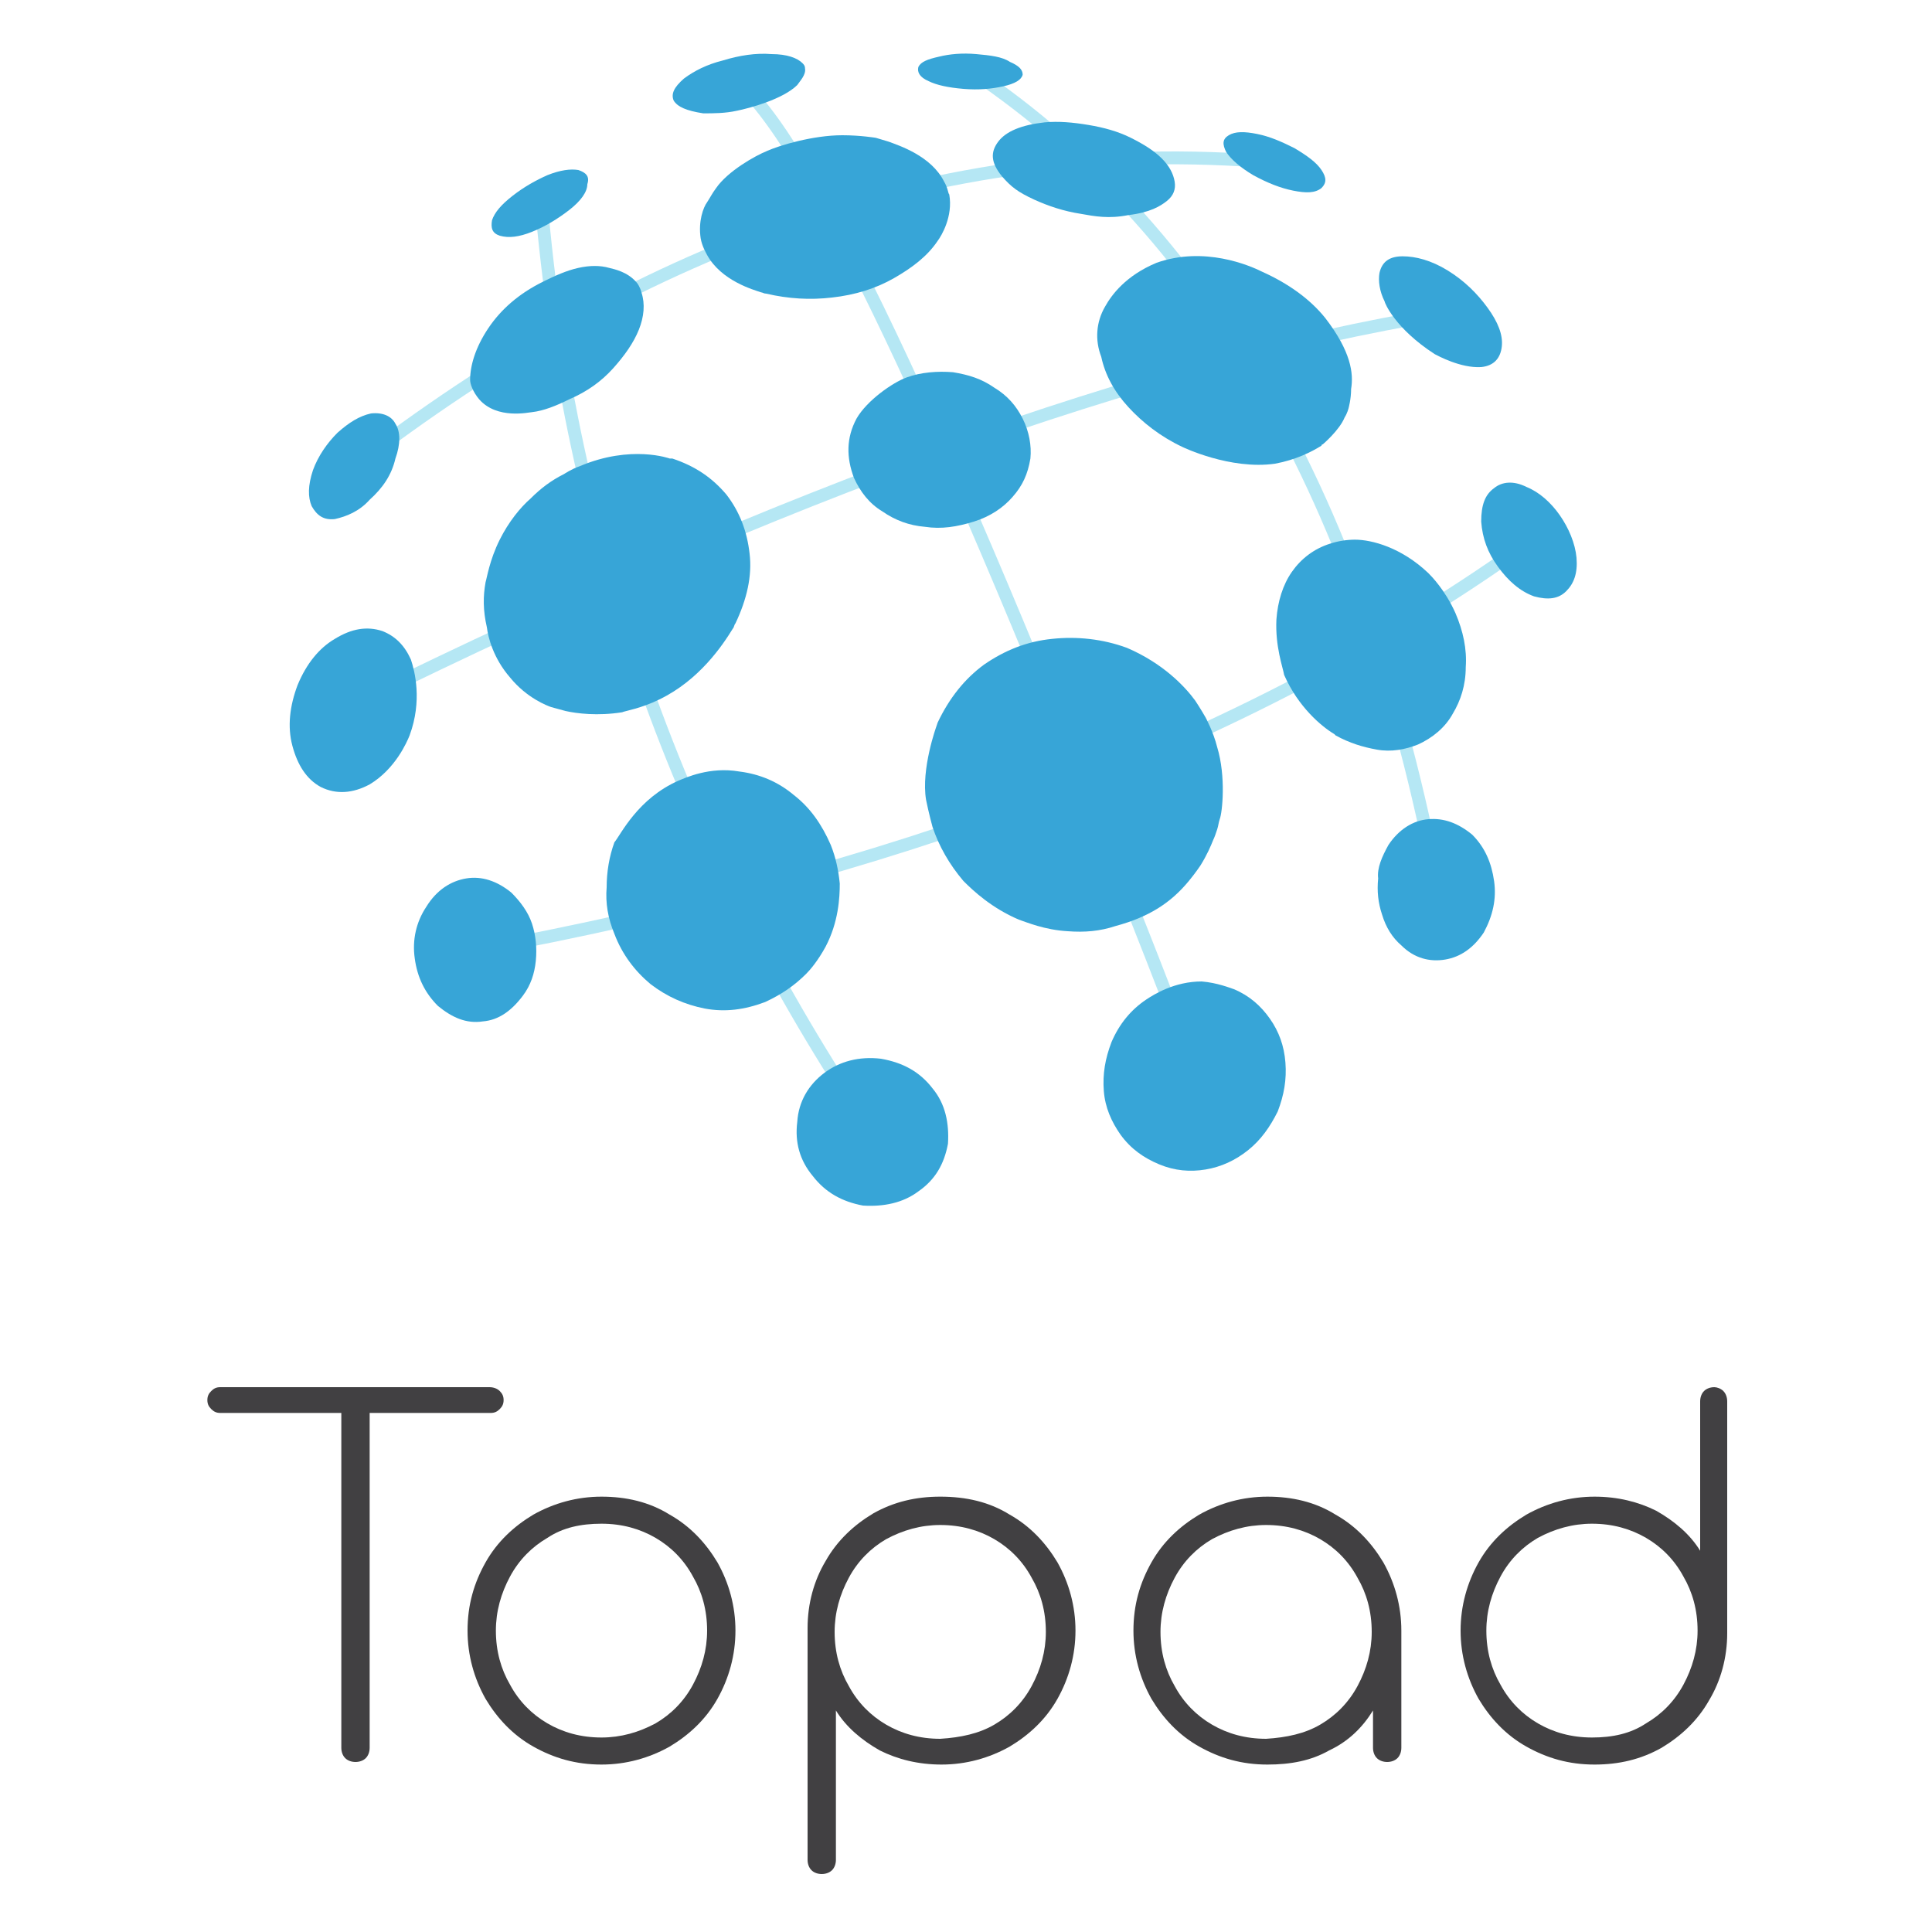
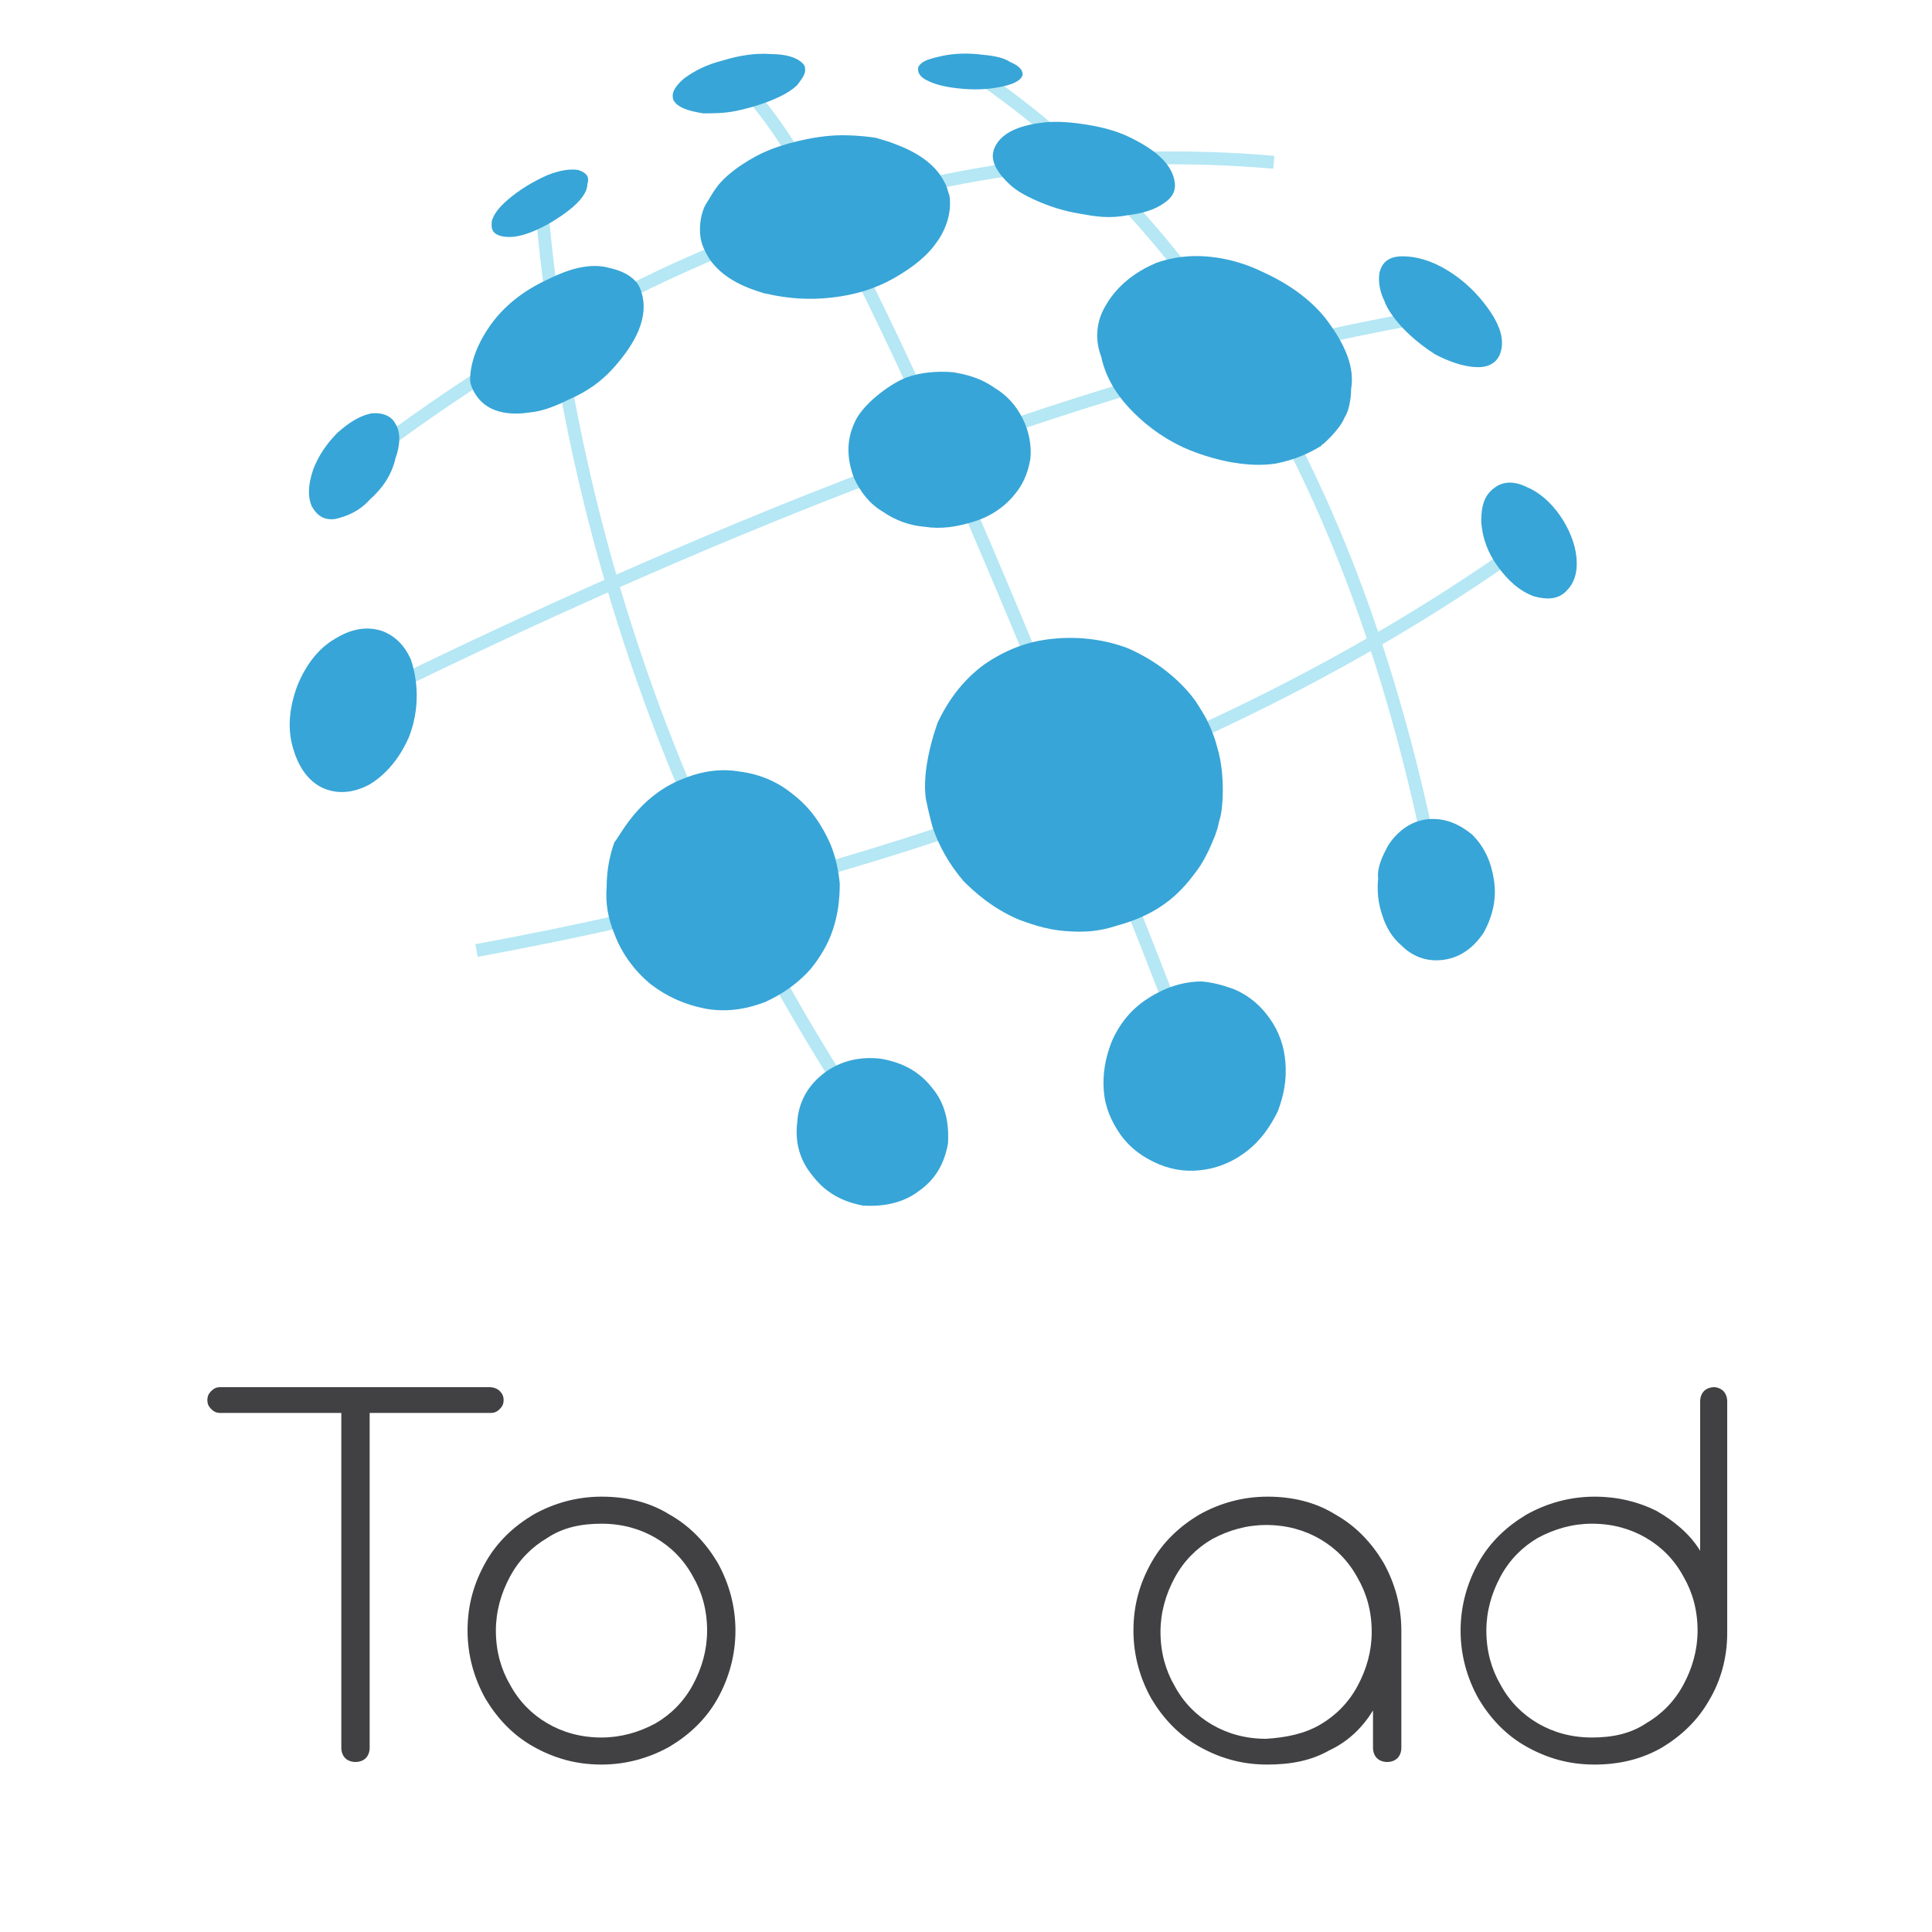
<svg xmlns="http://www.w3.org/2000/svg" version="1.1" id="Layer_1" x="0px" y="0px" viewBox="0 0 150 150" style="enable-background:new 0 0 150 150;" xml:space="preserve">
  <style type="text/css">
	.st0{fill:none;stroke:#B5E7F4;stroke-miterlimit:10;}
	.st1{fill:#37A5D7;}
	.st2{fill:#414042;}
</style>
  <path class="st0" d="M111.8,24.4C88.9,28.2,61,38.2,27.9,54.5" />
  <path class="st0" d="M92.3,81.7c-15.5-40.1-26.9-66-33.6-73.9" />
  <path class="st0" d="M37,73.8C68.3,68,96.3,58.2,118.8,42" />
  <path class="st0" d="M42,15.5c2.2,26.1,10.8,50.3,25.7,72.4" />
  <path class="st0" d="M75.4,5.5c19.2,12.9,31,34.9,36.4,64.5" />
  <path class="st0" d="M27.5,36.2C49,19.7,72.4,10.3,98.9,12.6" />
-   <path class="st1" d="M99.1,48.1c0.1-1.4,0.5-2.7,1.2-3.7s1.7-1.8,3-2.2c0.6-0.2,1.3-0.3,1.9-0.3l0,0c1.3,0,3.6,0.6,5.7,2.6  c0.2,0.2,1.3,1.3,2.1,3.1c0.6,1.4,0.9,2.8,0.8,4.2c0,1.4-0.4,2.6-1,3.6c-0.6,1.1-1.6,1.9-2.7,2.4c-1,0.4-2.1,0.6-3.2,0.4  c-1.1-0.2-2.1-0.5-3.2-1.1l-0.1-0.1c-1-0.6-2.8-2.1-3.9-4.6C99.6,51.8,99,50.2,99.1,48.1z" />
  <path class="st1" d="M95.8,76.8c1.2,0.5,2.1,1.3,2.8,2.3c0.7,1,1.1,2.1,1.2,3.4s-0.1,2.5-0.6,3.8c-0.6,1.2-1.3,2.2-2.3,3  s-2.1,1.3-3.3,1.5c-1.2,0.2-2.4,0.1-3.6-0.4s-2.2-1.2-3-2.3c-0.7-1-1.2-2.1-1.3-3.4c-0.1-1.3,0.1-2.5,0.6-3.8  c0.6-1.4,1.5-2.5,2.7-3.3c0.6-0.4,2.2-1.4,4.3-1.4C94.5,76.3,95.5,76.7,95.8,76.8z" />
  <path class="st1" d="M52.3,7.8c-0.2-0.5,0-1,0.8-1.7c0.8-0.6,1.8-1.1,3-1.4c1.3-0.4,2.6-0.6,3.8-0.5c1.2,0,2,0.3,2.4,0.7  c0.1,0.1,0.2,0.2,0.2,0.4c0.1,0.5-0.4,1-0.6,1.3c-1.1,1.1-3.7,1.8-4.7,2c-0.9,0.2-1.8,0.2-2.6,0.2C53.3,8.6,52.6,8.3,52.3,7.8z" />
  <path class="st1" d="M77.9,6.7C77,6.9,76,7,74.8,6.9s-2.1-0.3-2.7-0.6c-0.7-0.3-0.9-0.7-0.8-1.1c0.2-0.4,0.7-0.6,1.6-0.8  c0.8-0.2,1.8-0.3,2.9-0.2s2,0.2,2.6,0.6c0.7,0.3,1,0.6,1,1C79.3,6.2,78.8,6.5,77.9,6.7z" />
  <path class="st1" d="M115,28.5c-1.6,0.1-3.4-0.9-3.6-1c-3.1-2-3.9-4-3.9-4.1c-0.4-0.8-0.5-1.6-0.4-2.2c0.2-0.9,0.8-1.3,1.8-1.3  s2.2,0.3,3.5,1.1c1.3,0.8,2.3,1.8,3.1,2.9c0.8,1.1,1.2,2.1,1.1,3S116,28.4,115,28.5z" />
-   <path class="st1" d="M100.4,14.8c-1-0.2-2-0.6-3.1-1.2c-1-0.6-1.7-1.2-2.1-1.8c-0.3-0.6-0.3-1,0.2-1.3s1.2-0.3,2.2-0.1  s1.9,0.6,2.9,1.1c1,0.6,1.7,1.1,2.1,1.7c0.4,0.6,0.4,1,0,1.4C102.1,15,101.4,15,100.4,14.8z" />
  <path class="st1" d="M28.7,38.8c-0.8,0.9-1.8,1.3-2.7,1.5c-0.9,0.1-1.4-0.3-1.8-1c-0.3-0.7-0.3-1.6,0.1-2.8c0.4-1.1,1.1-2.1,1.9-2.9  c0.9-0.8,1.7-1.3,2.6-1.5c0.9-0.1,1.6,0.2,1.9,0.8c0.4,0.6,0.4,1.6,0,2.7C30.4,36.9,29.7,37.9,28.7,38.8z" />
  <path class="st1" d="M44.2,16.3c-0.9,0.7-1.9,1.3-2.9,1.7c-1,0.4-1.8,0.5-2.5,0.3c-0.6-0.2-0.7-0.6-0.6-1.2c0.2-0.6,0.7-1.2,1.6-1.9  c0.9-0.7,1.8-1.2,2.7-1.6c1-0.4,1.8-0.5,2.4-0.4c0.6,0.2,0.9,0.5,0.7,1.1C45.6,14.9,45.1,15.6,44.2,16.3z" />
  <path class="st1" d="M116,37.9c0.6-0.5,1.5-0.6,2.5-0.1c1,0.4,1.9,1.2,2.6,2.2s1.2,2.2,1.3,3.3c0.1,1.2-0.2,2-0.8,2.6  c-0.6,0.6-1.4,0.7-2.5,0.4c-1.1-0.4-2-1.2-2.8-2.3s-1.2-2.2-1.3-3.5C115,39.2,115.3,38.4,116,37.9z" />
-   <path class="st1" d="M36.2,68.2c1.2-0.2,2.4,0.2,3.5,1.1c0.7,0.7,1.3,1.5,1.6,2.4s0.4,1.9,0.3,2.9c-0.1,1-0.4,1.9-1,2.7  c-0.9,1.2-1.9,1.9-3.1,2c-1.3,0.2-2.4-0.3-3.5-1.2c-1-1-1.6-2.2-1.8-3.7c-0.2-1.4,0.1-2.8,0.9-4C33.9,69.1,35,68.4,36.2,68.2z" />
  <path class="st1" d="M64,83.3c1.2-0.9,2.7-1.3,4.4-1.1c1.7,0.3,3,1,4,2.3c1,1.2,1.3,2.7,1.2,4.3c-0.3,1.6-1,2.8-2.3,3.7  c-1.2,0.9-2.7,1.2-4.3,1.1c-1.6-0.3-2.9-1-3.9-2.3c-1-1.2-1.4-2.6-1.2-4.2C62,85.5,62.8,84.2,64,83.3z" />
  <path class="st1" d="M107.8,65.6c0.8-1.2,1.9-1.9,3.1-2s2.3,0.3,3.4,1.2c1,1,1.5,2.2,1.7,3.6s-0.1,2.7-0.8,4c-0.8,1.2-1.8,1.9-3,2.1  s-2.4-0.1-3.4-1.1c-0.7-0.6-1.2-1.4-1.5-2.4c-0.3-0.9-0.4-1.8-0.3-2.8C106.9,67.4,107.3,66.5,107.8,65.6z" />
  <path class="st1" d="M52.7,60.6c0.5-0.2,2.4-1.1,4.7-0.7c1.6,0.2,3,0.8,4.2,1.8c1.3,1,2.2,2.3,2.9,3.9c0.4,1,0.6,2,0.7,3l0,0  c0,1.1-0.1,3-1.1,4.9c-0.6,1.1-1.2,1.8-1.5,2.1c-0.9,0.9-1.9,1.6-3.2,2.2c-1.6,0.6-3.1,0.8-4.7,0.5c-1.5-0.3-2.9-0.9-4.2-1.9  c-1.2-1-2.2-2.3-2.8-3.9c-0.5-1.2-0.7-2.4-0.6-3.6c0-1.2,0.2-2.4,0.6-3.5l0,0C48.2,64.8,49.5,62,52.7,60.6z" />
  <path class="st1" d="M78.6,38.6c-0.7,0.8-1.7,1.5-3,1.9s-2.5,0.6-3.8,0.4c-1.2-0.1-2.3-0.5-3.3-1.2c-1-0.6-1.7-1.5-2.2-2.6  c-0.6-1.6-0.6-3.1,0.2-4.6c0.8-1.4,2.8-2.8,3.9-3.2c1.1-0.4,2.4-0.5,3.6-0.4c1.2,0.2,2.2,0.5,3.2,1.2c1,0.6,1.7,1.4,2.2,2.4  s0.7,2.1,0.6,3.1C79.8,36.8,79.4,37.7,78.6,38.6z" />
-   <path class="st1" d="M23.1,53.2c0.7-1.7,1.7-2.9,2.9-3.6c1.3-0.8,2.5-1,3.7-0.6c1,0.4,1.7,1.1,2.2,2.2c0.3,0.9,0.9,3.2-0.1,5.9  c-0.2,0.5-1.1,2.6-3.1,3.8c-1.3,0.7-2.6,0.8-3.8,0.2c-1.1-0.6-1.8-1.7-2.2-3.2C22.3,56.4,22.5,54.8,23.1,53.2z" />
-   <path class="st1" d="M37.7,45.2c0.1-0.3,0.3-1.7,1.1-3.3c0.7-1.4,1.6-2.5,2.4-3.2l0,0l0,0c0.8-0.8,1.6-1.4,2.6-1.9  c0,0,0.6-0.4,1.2-0.6c4-1.7,7-0.6,7-0.6s0.1,0,0.2,0c1.8,0.6,3.1,1.5,4.2,2.8c1,1.3,1.6,2.8,1.8,4.6c0.2,1.7-0.2,3.5-1.1,5.4  c-0.1,0.1-0.1,0.3-0.2,0.4c-0.8,1.3-2.6,4-5.7,5.5c-1.4,0.7-2.7,0.9-2.9,1c-1.9,0.3-3.5,0.1-4.4-0.1l0,0l0,0  c-0.4-0.1-0.7-0.2-1.1-0.3c-0.3-0.1-1.9-0.7-3.2-2.3c-1.3-1.5-1.7-3.1-1.8-3.9C37.5,47.4,37.5,46.3,37.7,45.2z" />
+   <path class="st1" d="M23.1,53.2c0.7-1.7,1.7-2.9,2.9-3.6c1.3-0.8,2.5-1,3.7-0.6c1,0.4,1.7,1.1,2.2,2.2c0.3,0.9,0.9,3.2-0.1,5.9  c-0.2,0.5-1.1,2.6-3.1,3.8c-1.3,0.7-2.6,0.8-3.8,0.2c-1.1-0.6-1.8-1.7-2.2-3.2C22.3,56.4,22.5,54.8,23.1,53.2" />
  <path class="st1" d="M37.9,25.5c1-1.5,2.4-2.7,4.2-3.6c1-0.5,1.9-0.9,2.8-1.1c0.9-0.2,1.7-0.2,2.4,0l0,0c0.4,0.1,1.4,0.3,2.1,1.1  c0.1,0.1,0.3,0.4,0.4,0.8c0.3,0.9,0.2,1.9-0.2,2.9s-1.1,2-2,3s-2,1.8-3.4,2.4c-1,0.5-2,0.9-2.9,1l0,0l0,0l0,0c-0.2,0-2.7,0.6-4.1-1  c-0.5-0.6-0.7-1.2-0.7-1.5C36.5,28.4,36.9,27,37.9,25.5z" />
  <path class="st1" d="M72.8,56.1c0.9-1.9,2.1-3.4,3.6-4.5c1.6-1.1,3.3-1.8,5.3-2c1.9-0.2,3.9,0,5.8,0.7c2.8,1.2,4.5,3,5.3,4.1  c0.4,0.6,0.8,1.3,0.8,1.3s0.6,1.1,0.9,2.3c0.7,2.3,0.4,5.1,0.2,5.6l0,0c-0.1,0.3-0.1,0.5-0.2,0.8s-0.2,0.6-0.3,0.8  c-0.2,0.5-0.5,1.2-1,2c0,0-0.4,0.6-0.9,1.2c-1.4,1.7-3.1,2.8-5.7,3.5c-1.2,0.4-2.4,0.5-3.7,0.4c-1.8-0.1-3.2-0.7-3.8-0.9  c-2.1-0.9-3.5-2.2-4.3-3l0,0c-1.1-1.3-1.9-2.7-2.4-4.2c0,0-0.3-1.1-0.5-2.1c-0.4-2.4,0.8-5.7,0.8-5.7" />
  <path class="st1" d="M85.8,23.8c0.5-0.9,1.6-2.4,4-3.4c3.7-1.3,7.2,0.2,8.2,0.7c2,0.9,3.7,2.1,4.9,3.6c2,2.6,2.2,4.3,2,5.5  c0,0.8-0.2,1.5-0.2,1.5s-0.1,0.4-0.3,0.7c-0.4,1-1.7,2.1-1.7,2.1s-0.1,0-0.1,0.1c-0.8,0.5-2,1.1-3.6,1.4c-3.5,0.5-7.2-1.3-7.2-1.3  c-1.7-0.8-3.1-1.9-4.2-3.1c-1.1-1.2-1.8-2.5-2.1-3.9C85,26.4,85.1,25,85.8,23.8z" />
  <path class="st1" d="M87.6,16.7c-1.5,0.3-2.6,0.1-3.7-0.1c-1.3-0.2-2.5-0.6-3.6-1.1c-1.3-0.6-1.8-1-2.5-1.8  c-0.9-1.1-0.9-1.9-0.3-2.7l0,0c0.6-0.8,1.8-1.3,3.6-1.5c1.1-0.1,2.2,0,3.4,0.2c1.2,0.2,2.3,0.5,3.3,1s1.8,1,2.4,1.6s0.9,1.2,1,1.8  s-0.1,1.1-0.6,1.5l0,0C90.1,16,89.3,16.5,87.6,16.7z" />
  <path class="st1" d="M73.3,14.1c0.3,0.5,0.3,0.9,0.4,1c0.3,1.7-0.6,3.2-0.9,3.6c-0.8,1.2-2,2.1-3.4,2.9s-3,1.3-4.8,1.5  c-1.7,0.2-3.4,0.1-5.1-0.3c-0.2,0-0.3-0.1-0.4-0.1c-0.6-0.2-3.1-0.9-4.2-2.9c-0.1-0.2-0.4-0.7-0.5-1.3c-0.2-1.3,0.2-2.4,0.5-2.8l0,0  c0.2-0.3,0.4-0.7,0.7-1.1c0.9-1.3,3-2.5,4-2.9c0.9-0.4,3.5-1.2,5.8-1.2c1.4,0,2.6,0.2,2.6,0.2c0.3,0.1,0.7,0.2,1,0.3l0,0  C69.8,11.3,72.3,12.1,73.3,14.1z" />
  <path class="st1" d="M97.5,15.5" />
  <path class="st1" d="M51.9,33.9" />
  <g id="Layer_4">
    <g>
      <g>
        <path class="st2" d="M38.8,108c0.2,0.2,0.3,0.4,0.3,0.7c0,0.3-0.1,0.5-0.3,0.7s-0.4,0.3-0.7,0.3h-9.4v26c0,0.3-0.1,0.6-0.3,0.8     c-0.2,0.2-0.5,0.3-0.8,0.3s-0.6-0.1-0.8-0.3c-0.2-0.2-0.3-0.5-0.3-0.8v-26h-9.4c-0.3,0-0.5-0.1-0.7-0.3s-0.3-0.4-0.3-0.7     c0-0.3,0.1-0.5,0.3-0.7c0.2-0.2,0.4-0.3,0.7-0.3H38C38.3,107.7,38.6,107.8,38.8,108z" />
        <path class="st2" d="M52,117.6c1.6,0.9,2.8,2.2,3.7,3.7c0.9,1.6,1.4,3.4,1.4,5.3s-0.5,3.7-1.4,5.3c-0.9,1.6-2.2,2.8-3.7,3.7     c-1.6,0.9-3.4,1.4-5.3,1.4c-2,0-3.7-0.5-5.3-1.4s-2.8-2.2-3.7-3.7c-0.9-1.6-1.4-3.4-1.4-5.3c0-2,0.5-3.7,1.4-5.3     c0.9-1.6,2.2-2.8,3.7-3.7c1.6-0.9,3.4-1.4,5.3-1.4C48.6,116.2,50.4,116.6,52,117.6z M42.5,119.4c-1.2,0.7-2.2,1.7-2.9,3     s-1.1,2.7-1.1,4.2c0,1.6,0.4,3,1.1,4.2c0.7,1.3,1.7,2.3,2.9,3s2.6,1.1,4.2,1.1c1.5,0,2.9-0.4,4.2-1.1c1.2-0.7,2.2-1.7,2.9-3     s1.1-2.7,1.1-4.2c0-1.6-0.4-3-1.1-4.2c-0.7-1.3-1.7-2.3-2.9-3s-2.6-1.1-4.2-1.1C45.1,118.3,43.7,118.6,42.5,119.4z" />
-         <path class="st2" d="M78.4,117.6c1.6,0.9,2.8,2.2,3.7,3.7c0.9,1.6,1.4,3.4,1.4,5.3s-0.5,3.7-1.4,5.3c-0.9,1.6-2.2,2.8-3.7,3.7     c-1.6,0.9-3.4,1.4-5.3,1.4c-1.8,0-3.4-0.4-4.8-1.1c-1.4-0.8-2.6-1.8-3.4-3.1v11.6c0,0.3-0.1,0.6-0.3,0.8     c-0.2,0.2-0.5,0.3-0.8,0.3s-0.6-0.1-0.8-0.3s-0.3-0.5-0.3-0.8v-17.9v-0.1c0-1.9,0.5-3.7,1.4-5.2c0.9-1.6,2.2-2.8,3.7-3.7     c1.6-0.9,3.3-1.3,5.2-1.3C75,116.2,76.8,116.6,78.4,117.6z M77.2,133.9c1.2-0.7,2.2-1.7,2.9-3c0.7-1.3,1.1-2.7,1.1-4.2     c0-1.6-0.4-3-1.1-4.2c-0.7-1.3-1.7-2.3-2.9-3c-1.2-0.7-2.6-1.1-4.2-1.1c-1.5,0-2.9,0.4-4.2,1.1c-1.2,0.7-2.2,1.7-2.9,3     c-0.7,1.3-1.1,2.7-1.1,4.2c0,1.6,0.4,3,1.1,4.2c0.7,1.3,1.7,2.3,2.9,3c1.2,0.7,2.6,1.1,4.2,1.1C74.6,134.9,76,134.6,77.2,133.9z" />
        <path class="st2" d="M103.7,117.6c1.6,0.9,2.8,2.2,3.7,3.7c0.9,1.6,1.4,3.4,1.4,5.3v9.1c0,0.3-0.1,0.6-0.3,0.8     c-0.2,0.2-0.5,0.3-0.8,0.3s-0.6-0.1-0.8-0.3c-0.2-0.2-0.3-0.5-0.3-0.8v-2.9c-0.8,1.3-1.9,2.4-3.4,3.1c-1.4,0.8-3,1.1-4.8,1.1     c-2,0-3.7-0.5-5.3-1.4c-1.6-0.9-2.8-2.2-3.7-3.7c-0.9-1.6-1.4-3.4-1.4-5.3c0-2,0.5-3.7,1.4-5.3c0.9-1.6,2.2-2.8,3.7-3.7     c1.6-0.9,3.4-1.4,5.3-1.4C100.3,116.2,102.1,116.6,103.7,117.6z M102.5,133.9c1.2-0.7,2.2-1.7,2.9-3c0.7-1.3,1.1-2.7,1.1-4.2     c0-1.6-0.4-3-1.1-4.2c-0.7-1.3-1.7-2.3-2.9-3c-1.2-0.7-2.6-1.1-4.2-1.1c-1.5,0-2.9,0.4-4.2,1.1c-1.2,0.7-2.2,1.7-2.9,3     c-0.7,1.3-1.1,2.7-1.1,4.2c0,1.6,0.4,3,1.1,4.2c0.7,1.3,1.7,2.3,2.9,3c1.2,0.7,2.6,1.1,4.2,1.1     C99.9,134.9,101.3,134.6,102.5,133.9z" />
        <path class="st2" d="M133.8,108c0.2,0.2,0.3,0.5,0.3,0.8v17.9v0.1c0,1.9-0.5,3.7-1.4,5.2c-0.9,1.6-2.2,2.8-3.7,3.7     c-1.6,0.9-3.3,1.3-5.2,1.3c-2,0-3.7-0.5-5.3-1.4c-1.6-0.9-2.8-2.2-3.7-3.7c-0.9-1.6-1.4-3.4-1.4-5.3c0-1.9,0.5-3.7,1.4-5.3     c0.9-1.6,2.2-2.8,3.7-3.7c1.6-0.9,3.4-1.4,5.3-1.4c1.8,0,3.4,0.4,4.8,1.1c1.4,0.8,2.6,1.8,3.4,3.1v-11.6c0-0.3,0.1-0.6,0.3-0.8     c0.2-0.2,0.5-0.3,0.8-0.3C133.3,107.7,133.6,107.8,133.8,108z M127.8,133.8c1.2-0.7,2.2-1.7,2.9-3s1.1-2.7,1.1-4.2     c0-1.6-0.4-3-1.1-4.2c-0.7-1.3-1.7-2.3-2.9-3c-1.2-0.7-2.6-1.1-4.2-1.1c-1.5,0-2.9,0.4-4.2,1.1c-1.2,0.7-2.2,1.7-2.9,3     c-0.7,1.3-1.1,2.7-1.1,4.2c0,1.6,0.4,3,1.1,4.2c0.7,1.3,1.7,2.3,2.9,3c1.2,0.7,2.6,1.1,4.2,1.1     C125.2,134.9,126.6,134.6,127.8,133.8z" />
      </g>
    </g>
  </g>
</svg>